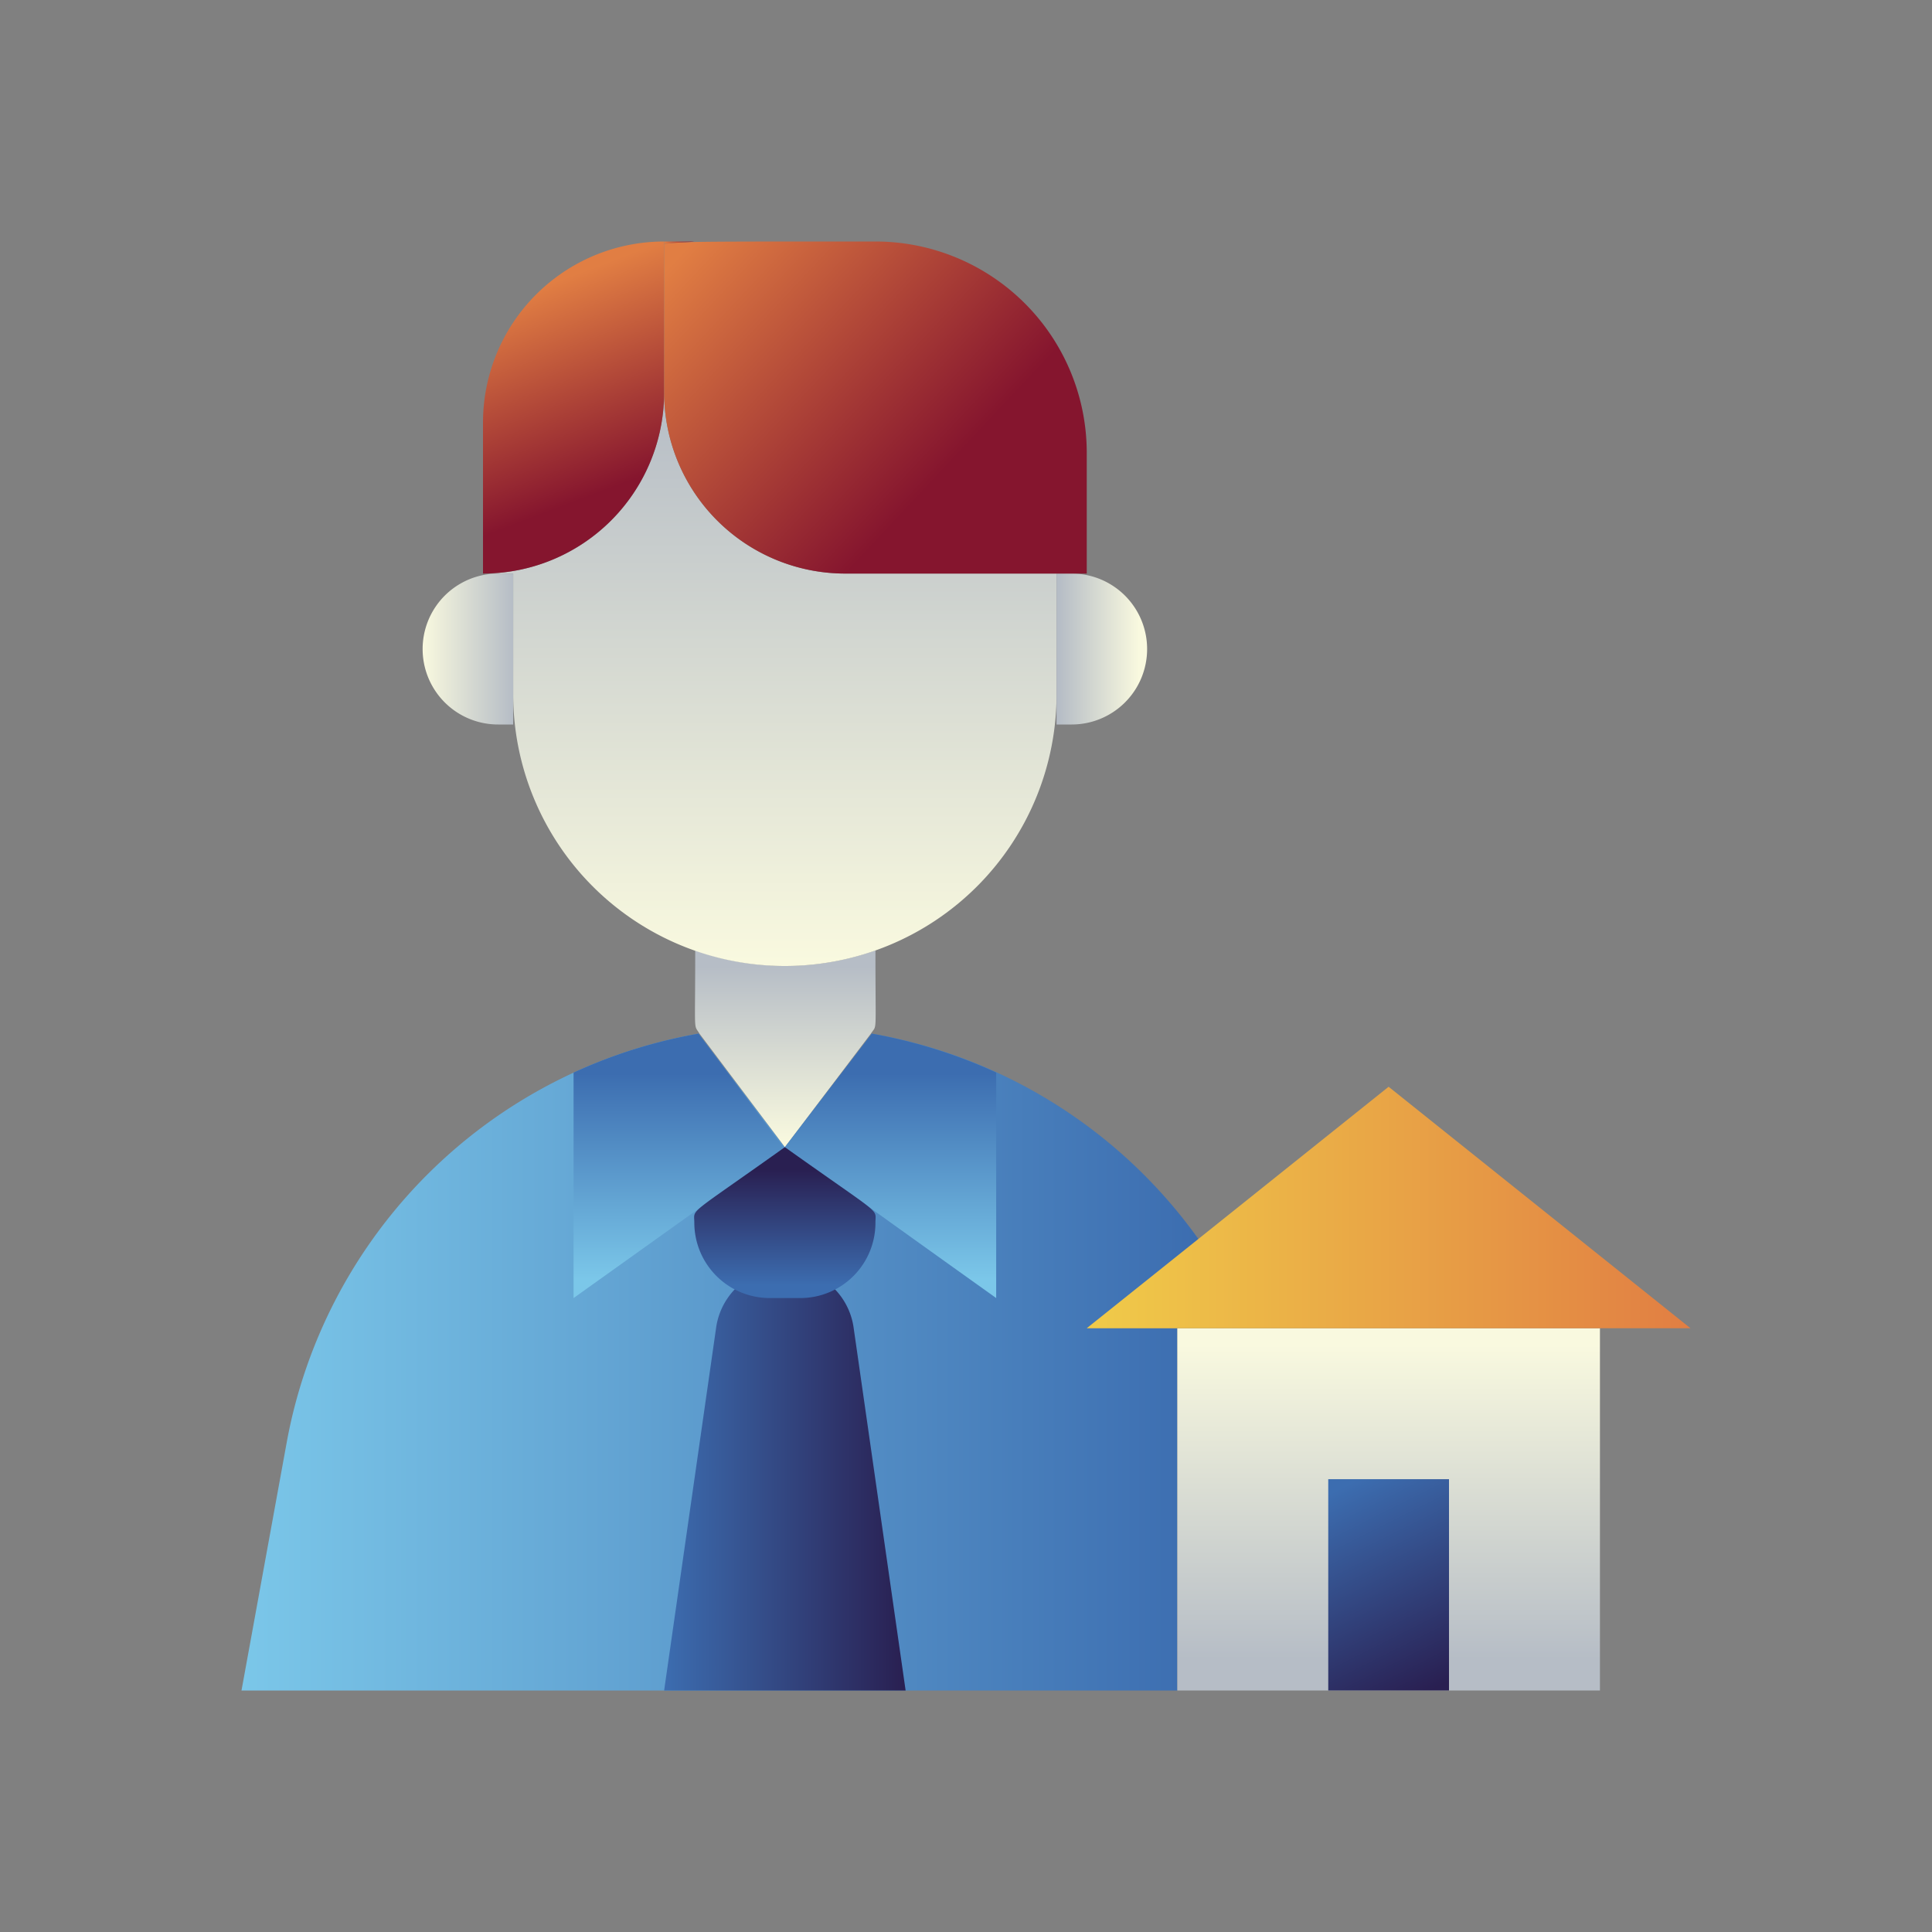
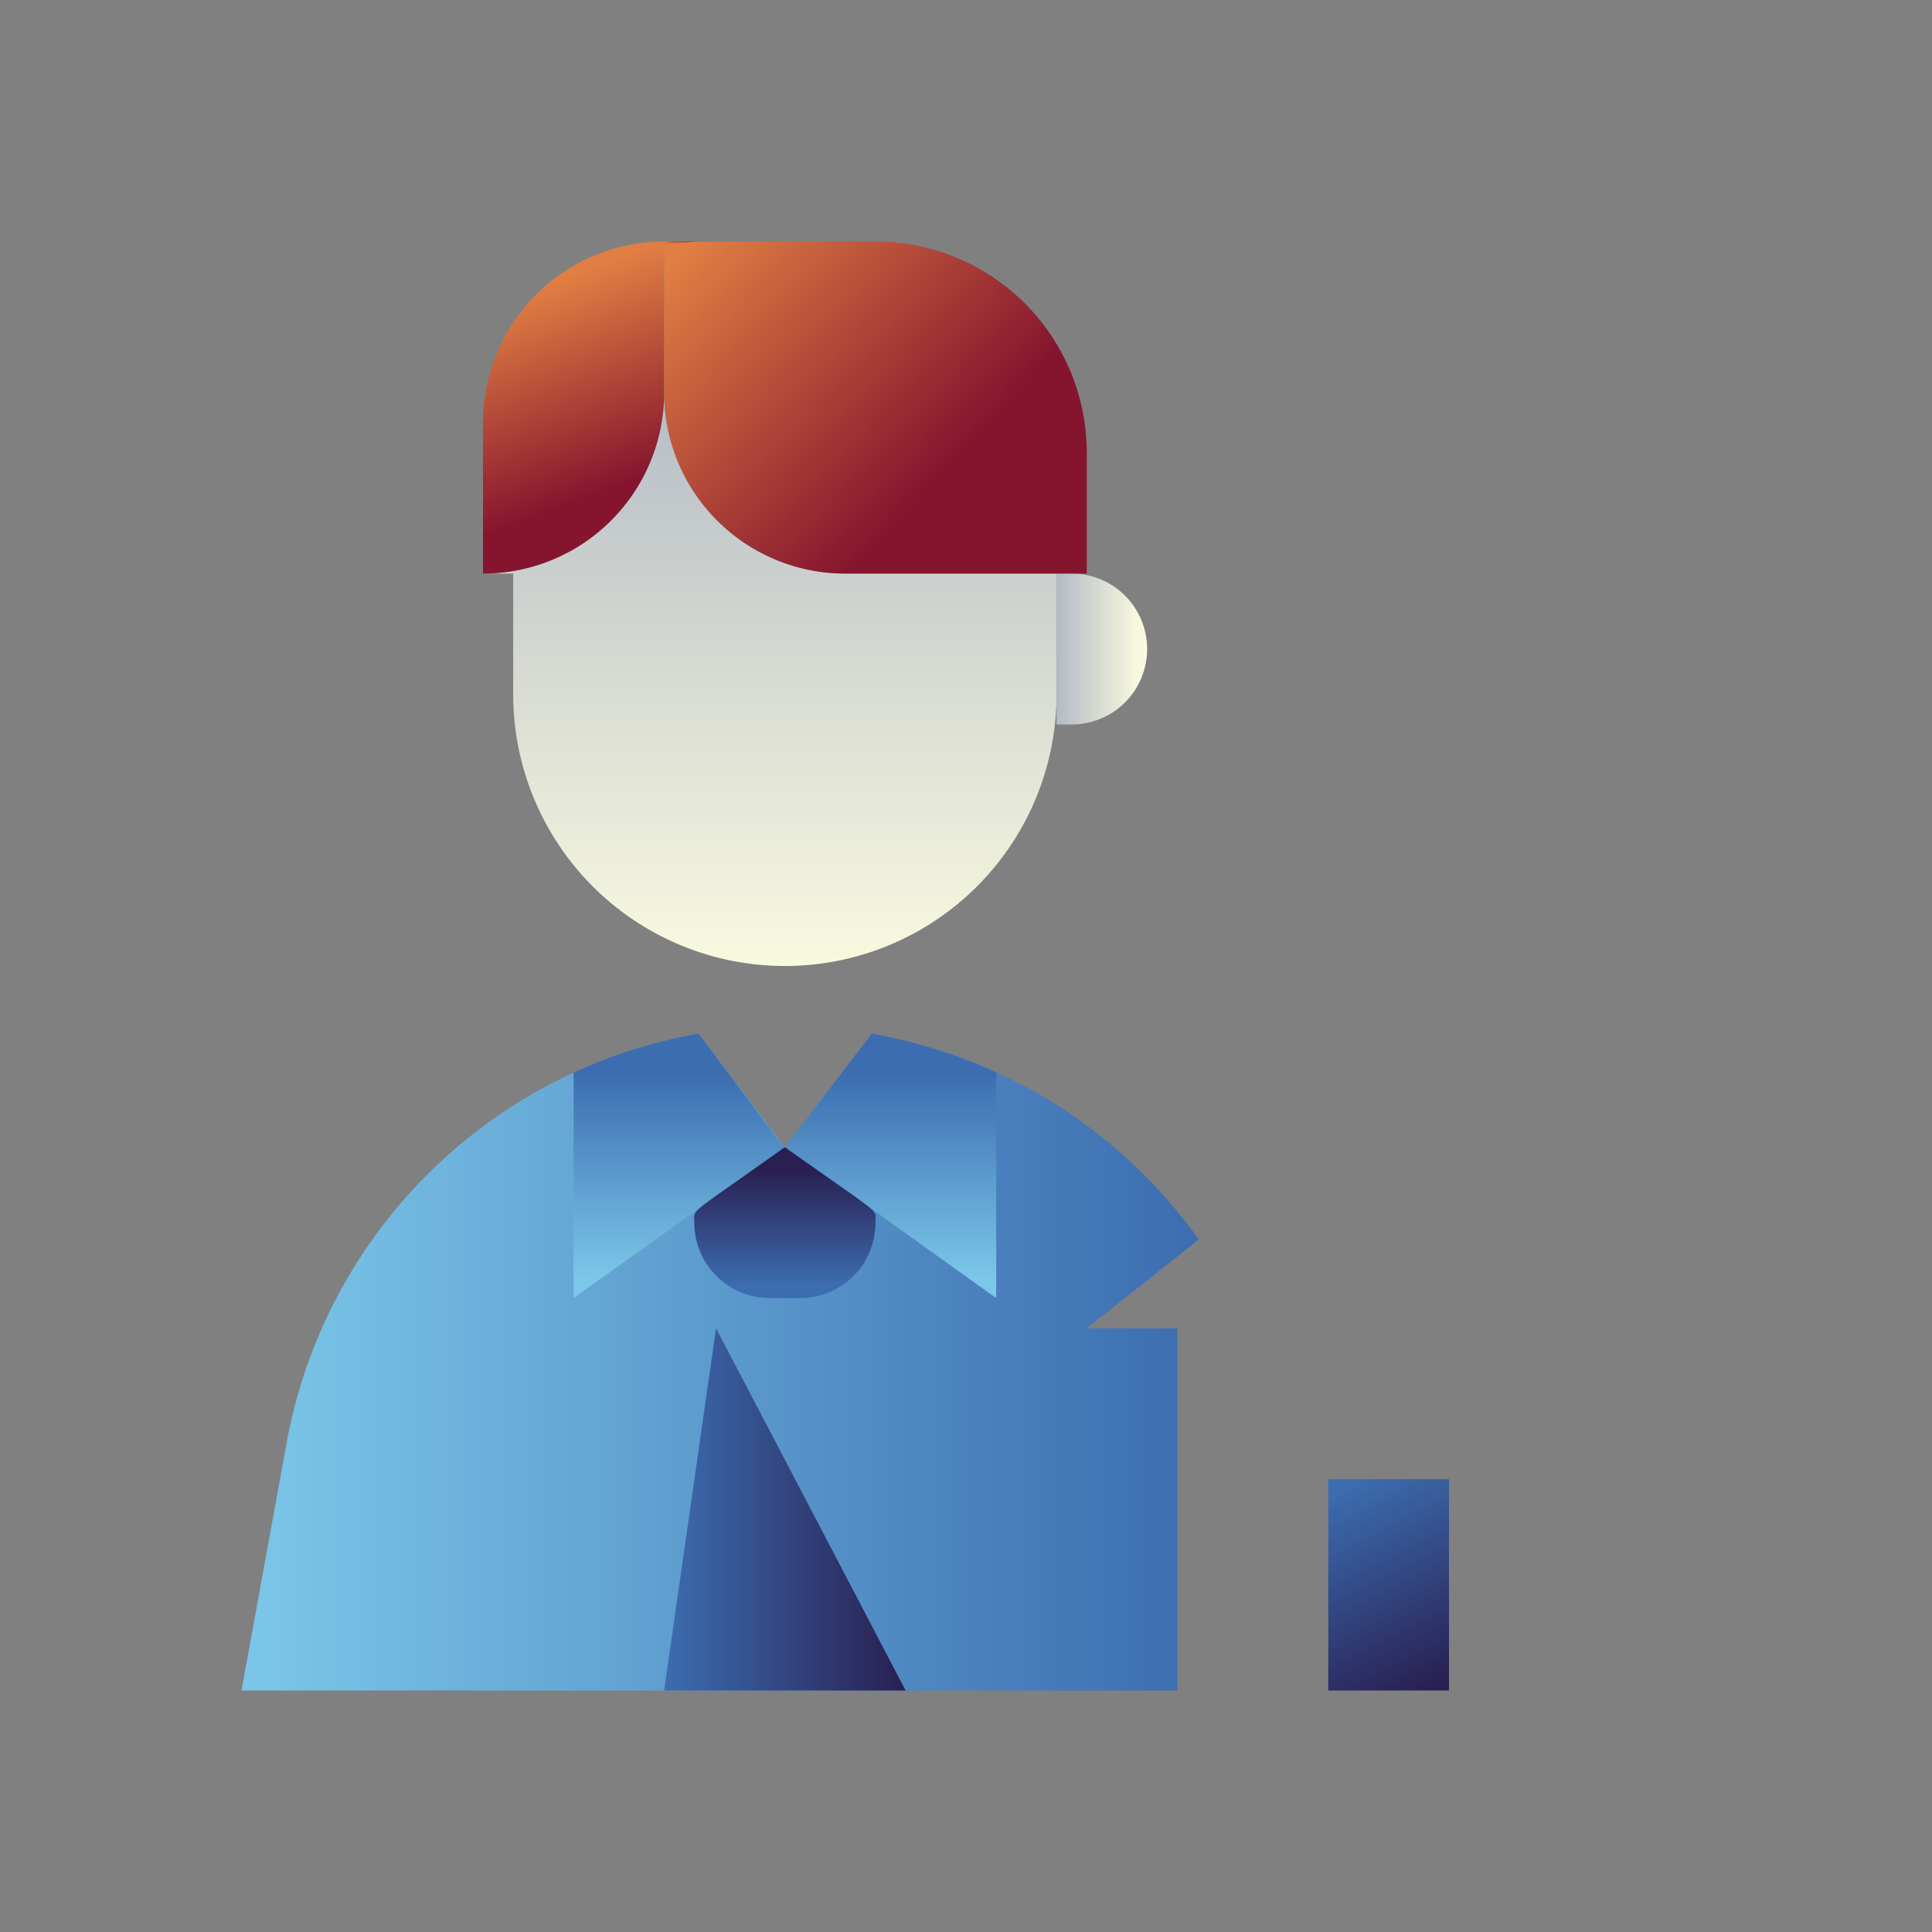
<svg xmlns="http://www.w3.org/2000/svg" xmlns:xlink="http://www.w3.org/1999/xlink" viewBox="0 0 64 64">
  <rect x="0" y="0" width="64" height="64" fill="#808080" stroke="none" />
  <defs>
    <style>.cls-1{fill:url(#linear-gradient);}.cls-2{fill:url(#linear-gradient-2);}.cls-3{fill:url(#linear-gradient-3);}.cls-4{fill:url(#linear-gradient-4);}.cls-5{fill:url(#linear-gradient-5);}.cls-6{fill:url(#linear-gradient-6);}.cls-7{fill:url(#linear-gradient-7);}.cls-8{fill:url(#linear-gradient-8);}.cls-9{fill:url(#linear-gradient-9);}.cls-10{fill:url(#linear-gradient-10);}.cls-11{fill:url(#linear-gradient-11);}.cls-12{fill:url(#linear-gradient-12);}.cls-13{fill:url(#linear-gradient-13);}.cls-14{fill:url(#linear-gradient-14);}.cls-15{fill:url(#linear-gradient-15);}</style>
    <linearGradient id="linear-gradient" x1="8" y1="45.12" x2="39.68" y2="45.12" gradientUnits="userSpaceOnUse">
      <stop offset="0" stop-color="#7bc7e9" />
      <stop offset="1" stop-color="#3c6db0" />
    </linearGradient>
    <linearGradient id="linear-gradient-2" x1="22" y1="49" x2="30" y2="49" gradientUnits="userSpaceOnUse">
      <stop offset="0" stop-color="#3c6db0" />
      <stop offset="1" stop-color="#291f51" />
    </linearGradient>
    <linearGradient id="linear-gradient-3" x1="26" y1="37.88" x2="26" y2="32" gradientUnits="userSpaceOnUse">
      <stop offset="0" stop-color="#f9f9df" />
      <stop offset="1" stop-color="#b6bdc6" />
    </linearGradient>
    <linearGradient id="linear-gradient-4" x1="25.5" y1="31.88" x2="25.5" y2="13.23" xlink:href="#linear-gradient-3" />
    <linearGradient id="linear-gradient-5" x1="14" y1="21.5" x2="17" y2="21.5" xlink:href="#linear-gradient-3" />
    <linearGradient id="linear-gradient-6" x1="37.73" y1="21.5" x2="35.08" y2="21.5" xlink:href="#linear-gradient-3" />
    <linearGradient id="linear-gradient-7" x1="17.54" y1="9.66" x2="20.04" y2="16.25" gradientUnits="userSpaceOnUse">
      <stop offset="0" stop-color="#e17e43" />
      <stop offset="1" stop-color="#85152e" />
    </linearGradient>
    <linearGradient id="linear-gradient-8" x1="22.89" y1="8.05" x2="31.1" y2="15.75" xlink:href="#linear-gradient-7" />
    <linearGradient id="linear-gradient-9" x1="22" y1="8.04" x2="22.99" y2="8.04" xlink:href="#linear-gradient-7" />
    <linearGradient id="linear-gradient-10" x1="22.5" y1="42.38" x2="22.5" y2="35.56" xlink:href="#linear-gradient" />
    <linearGradient id="linear-gradient-11" x1="29.48" y1="42.38" x2="29.48" y2="35.56" xlink:href="#linear-gradient" />
    <linearGradient id="linear-gradient-12" x1="46" y1="44.54" x2="46" y2="54.97" xlink:href="#linear-gradient-3" />
    <linearGradient id="linear-gradient-13" x1="36" y1="40" x2="56" y2="40" gradientUnits="userSpaceOnUse">
      <stop offset="0" stop-color="#f0cb49" />
      <stop offset="1" stop-color="#e17e43" />
    </linearGradient>
    <linearGradient id="linear-gradient-14" x1="44.39" y1="49.3" x2="47.68" y2="55.85" xlink:href="#linear-gradient-2" />
    <linearGradient id="linear-gradient-15" x1="26" y1="42.58" x2="26" y2="38.73" xlink:href="#linear-gradient-2" />
  </defs>
  <title>broker</title>
  <g id="broker">
    <path class="cls-1" d="M36,44h3V56H8l1.5-8.23A16.82,16.82,0,0,1,23.14,34.24L26,38l2.88-3.76a16.83,16.83,0,0,1,10.83,6.82Z" />
-     <path class="cls-2" d="M30,56H22l1.72-12a2.3,2.3,0,0,1,4.56,0Z" />
-     <path class="cls-3" d="M29,31.48c0,2.9.06,2.43-.15,2.76L26,38l-2.83-3.76c-.2-.34-.14.11-.14-2.76A8.89,8.89,0,0,0,29,31.48Z" />
+     <path class="cls-2" d="M30,56H22l1.72-12Z" />
    <path class="cls-4" d="M35,19v4a9,9,0,0,1-18,0V19H16a6,6,0,0,0,6-6,6,6,0,0,0,6,6Z" />
-     <path class="cls-5" d="M17,19v5h-.5a2.5,2.5,0,1,1,0-5Z" />
    <path class="cls-6" d="M35,19h.5a2.5,2.5,0,0,1,0,5H35Z" />
    <path class="cls-7" d="M22,8v5a6,6,0,0,1-6,6V14A6,6,0,0,1,22,8Z" />
    <path class="cls-8" d="M36,15v4H28a6,6,0,0,1-6-6V8.08C22.63,8,22.82,8,29,8A7,7,0,0,1,36,15Z" />
    <path class="cls-9" d="M22,8c1.88,0,.63,0,0,.08Z" />
    <path class="cls-10" d="M26,38l-7,5V35.53a16.88,16.88,0,0,1,4.14-1.29C26.1,38.17,25.9,38,26,38Z" />
    <path class="cls-11" d="M33,35.53V43c-7.48-5.34-6.93-5-7-5l2.88-3.76A17,17,0,0,1,33,35.53Z" />
-     <rect class="cls-12" x="39" y="44" width="14" height="12" />
-     <path class="cls-13" d="M56,44H36l10-8Z" />
    <rect class="cls-14" x="44" y="49" width="4" height="7" />
    <path class="cls-15" d="M29,40.5A2.49,2.49,0,0,1,26.5,43h-1A2.5,2.5,0,0,1,23,40.5c0-.49-.28-.16,3-2.5C29.28,40.34,29,40,29,40.5Z" />
  </g>
</svg>